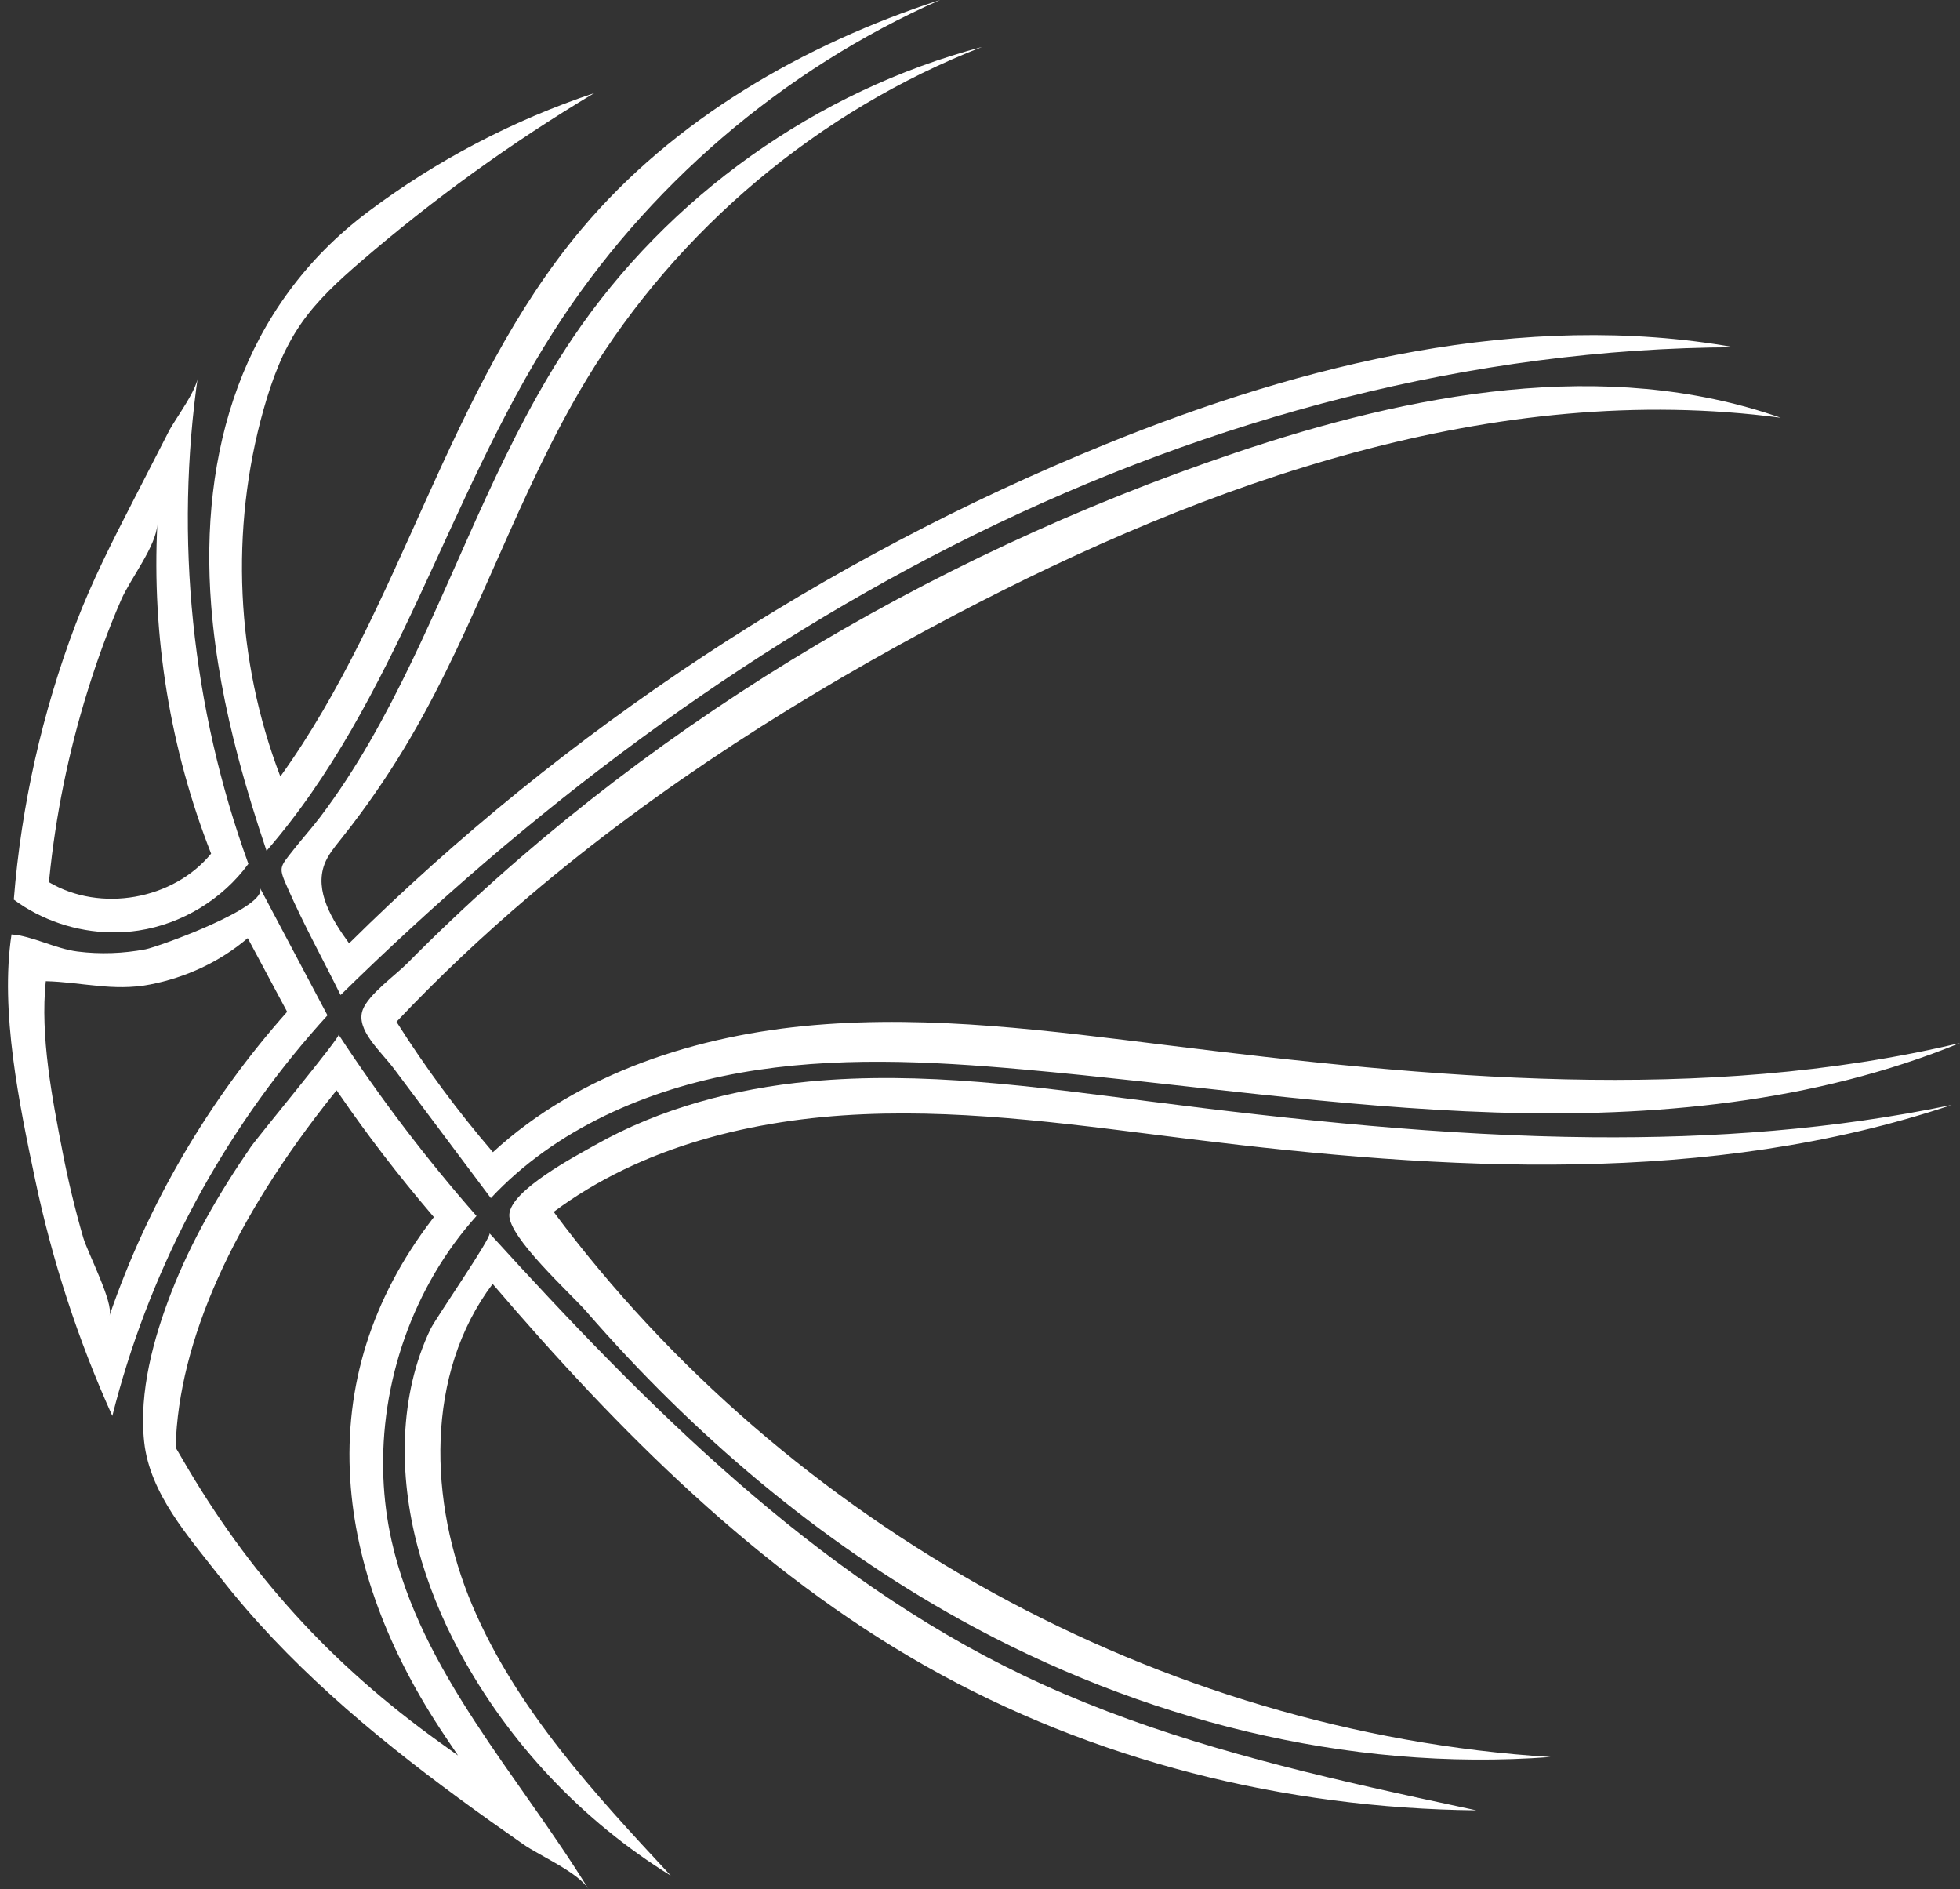
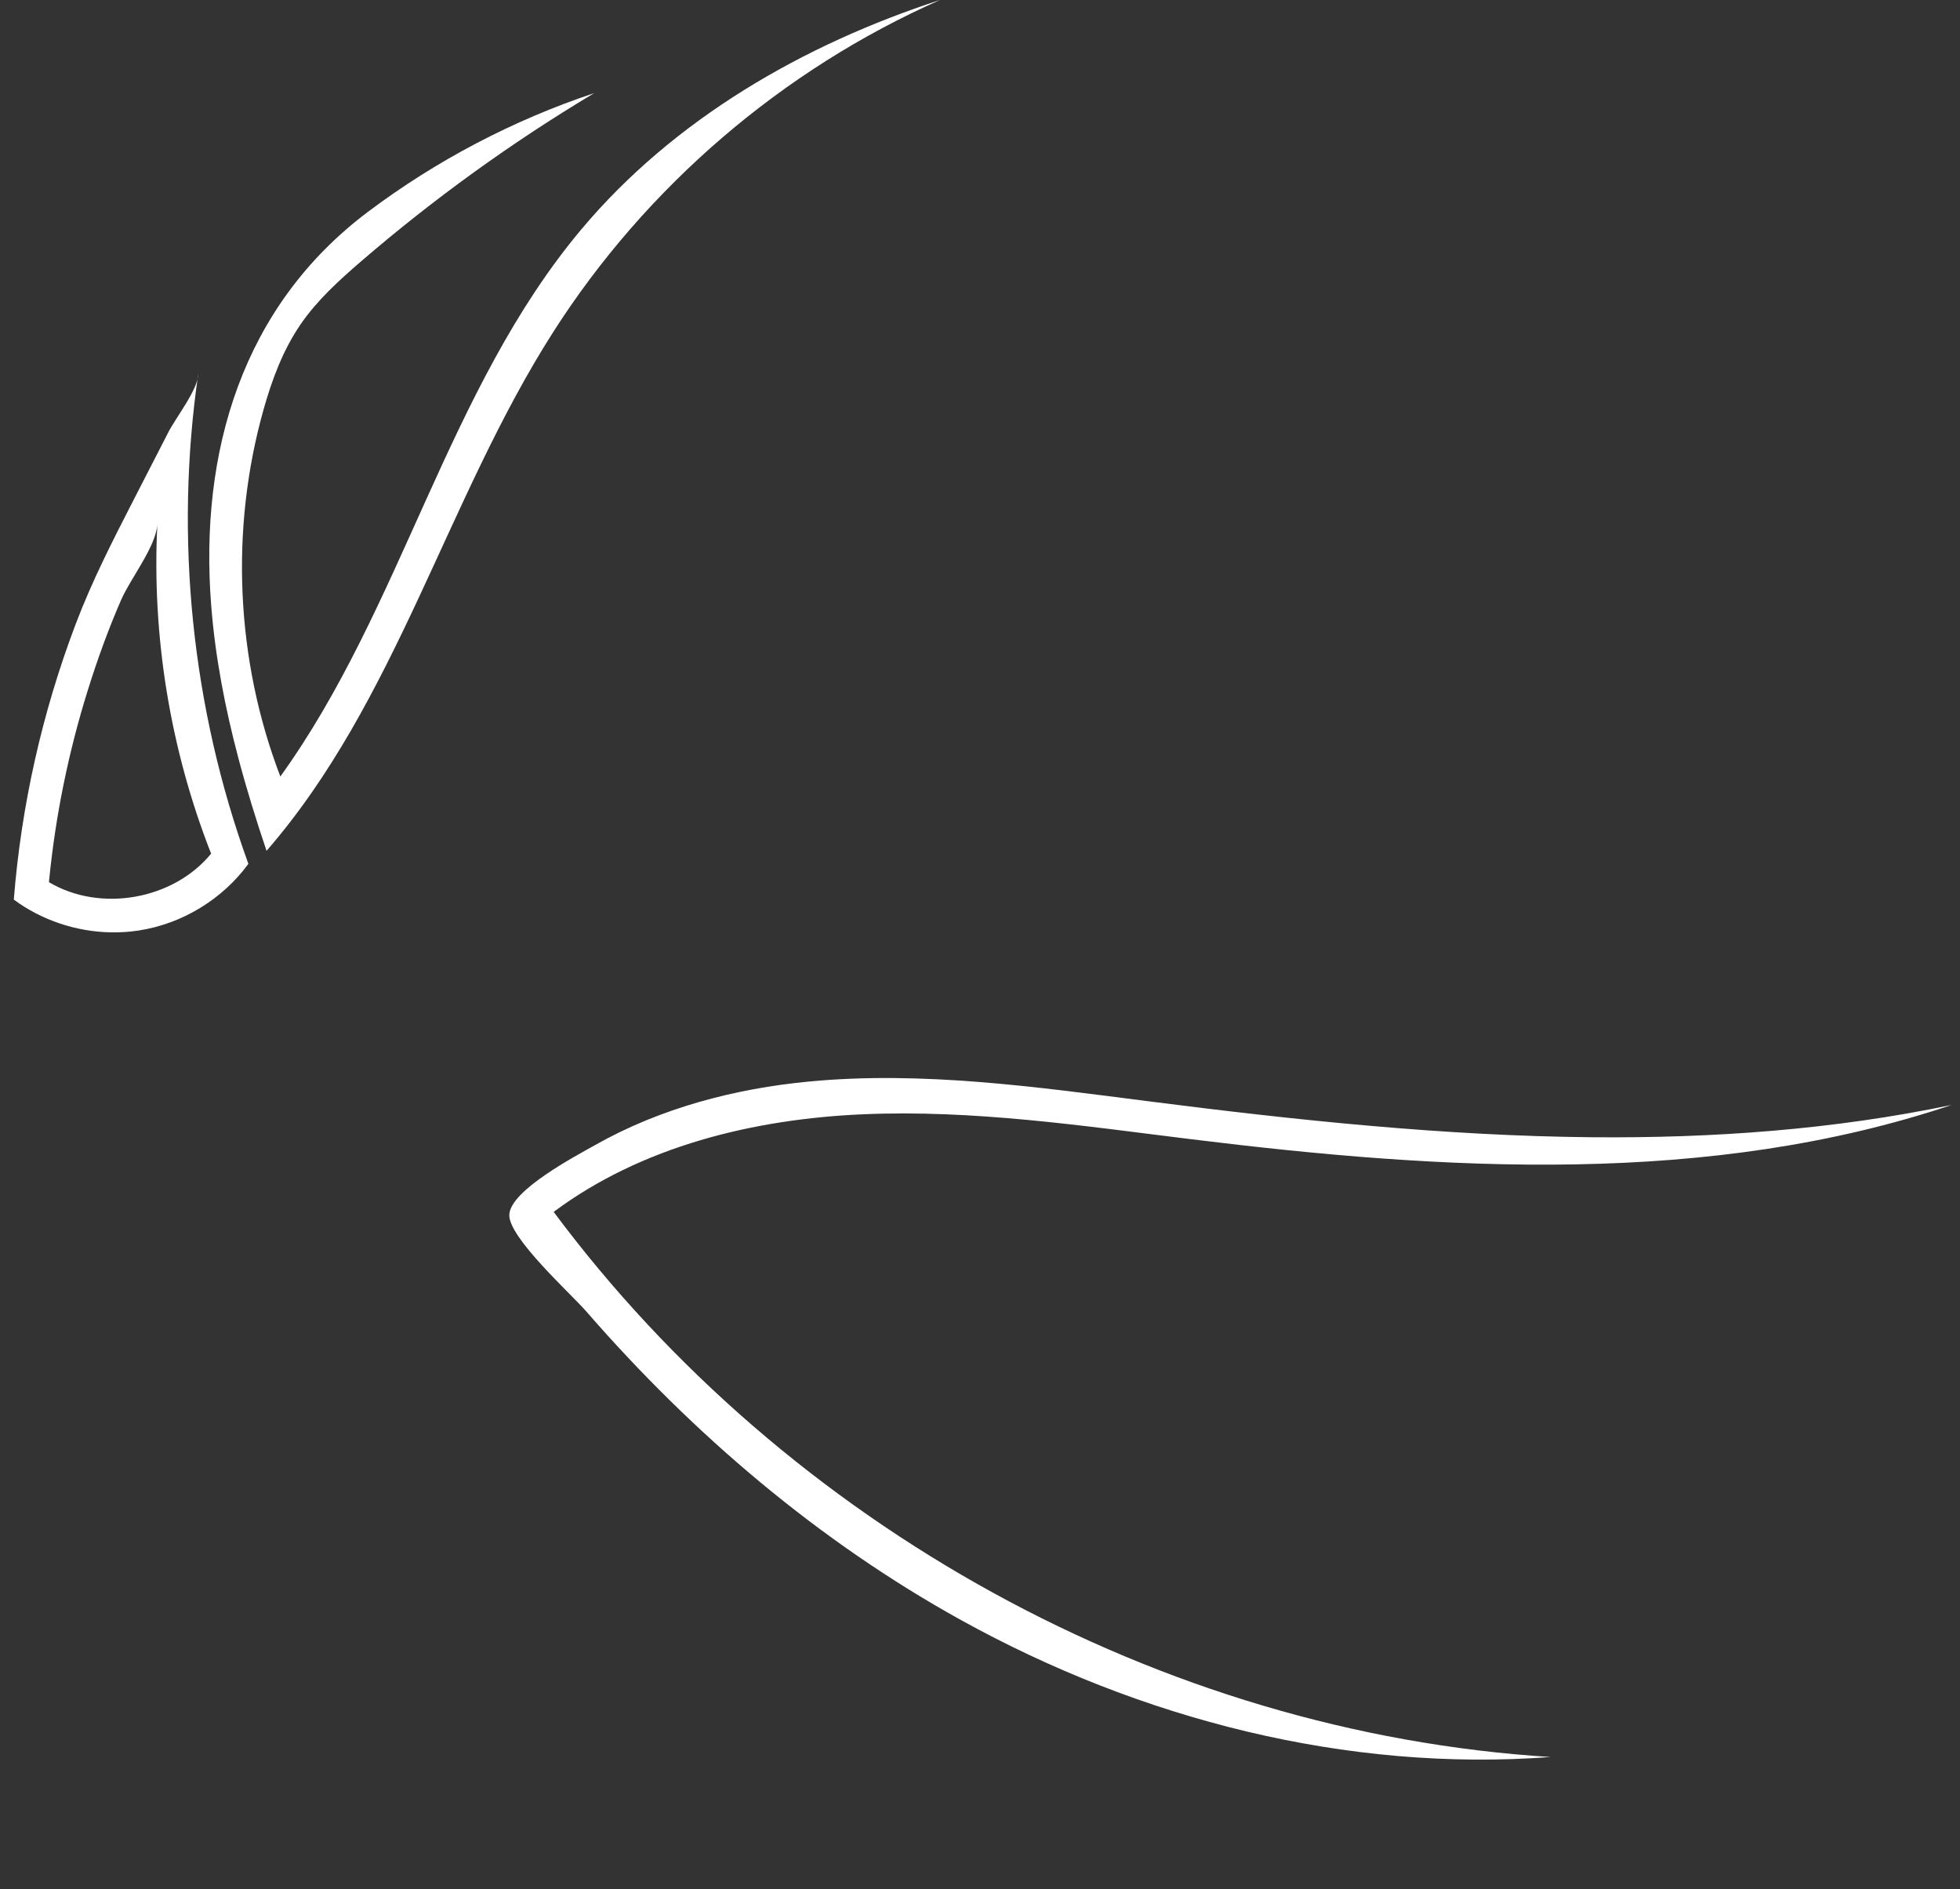
<svg xmlns="http://www.w3.org/2000/svg" fill="#000000" height="1064.5" preserveAspectRatio="xMidYMid meet" version="1" viewBox="45.5 67.8 1104.5 1064.5" width="1104.5" zoomAndPan="magnify">
  <rect x="45.5" y="67.8" width="1104.5" height="1064.5" fill="#333333" stroke="none" />
  <g fill="#ffffff" id="change1_1">
-     <path d="M261.536,900.217c-2.092-53.342,16.73-107.549,52.469-147.328c-28.253-32.163-54.232-66.322-77.68-102.138 c0.951,1.453-45.305,57.194-49.528,63.327c-17.643,25.622-33.48,52.805-44.754,81.869c-10.039,25.88-18.296,56.059-15.311,84.111 c3.131,29.418,25.28,53.809,42.775,76.308c18.668,24.007,39.857,45.964,62.375,66.368c22.827,20.683,47.06,39.763,71.859,58.013 c12.073,8.884,24.297,17.561,36.59,26.137c9.399,6.557,30.976,15.791,36.869,25.362c-39.667-64.42-94.473-122.512-111.032-196.331 C263.535,924.175,262.006,912.218,261.536,900.217z M293.412,1049.564c-61.593-44.175-107.784-95.053-145.4-160.173l-3.534-6.022 l0.021-0.648c1.677-59.226,32.376-127.786,88.779-198.274l1.901-2.378l1.722,2.511c15.632,22.781,33.098,45.511,51.91,67.558 l1.182,1.386l-1.102,1.448c-33.866,44.388-49.35,93.652-46.021,146.424c3.016,47.803,21.091,96.613,53.725,145.078l7.001,10.395 L293.412,1049.564z" />
-     <path d="M220.314,650.831c3.189-3.702,6.43-7.359,9.723-10.969c-12.715-23.994-25.429-47.989-38.144-71.983 c5.702,10.76-57.434,33.461-64.373,34.776c-12.584,2.385-25.558,2.861-38.271,1.263c-12.656-1.591-25.464-8.794-37.263-9.638 c-6.529,43.318,4.38,95.585,13.303,138.034c9.629,45.811,24.209,90.586,43.511,133.236 C128.654,786.627,167.205,712.486,220.314,650.831z M107.196,809.048c2.469-7.181-12.391-35.661-14.775-43.885 c-4.585-15.818-8.453-31.844-11.592-48.011c-5.904-30.41-12.763-65.543-9.529-96.529c19.818,0.453,37.972,5.866,58.618,1.894 c20.202-3.887,39.498-12.788,55.183-26.156c7.403,13.836,14.805,27.673,22.208,41.509 C163.079,687.575,128.833,746.129,107.196,809.048z" />
    <path d="M179.804,494.843c4.665,17.624,10.075,35.072,15.894,52.333c73.231-84.279,101.482-198.244,161.576-292.342 c52.293-81.882,129.169-147.84,218.048-187.08c-77.079,25.068-150.106,67.182-202.217,129.262 c-75.613,90.077-100.872,212.853-169.621,308.272c-25.09-65.498-28.474-139.106-9.498-206.629 c4.765-16.957,10.995-33.726,20.983-48.235c9.267-13.462,21.49-24.588,33.87-35.256c41.007-35.337,85.065-67.131,131.524-94.913 c-45.719,15.25-88.95,37.929-127.484,66.876c-70.836,53.214-95.132,135.276-88.371,221.776 C166.781,437.973,172.338,466.634,179.804,494.843z" />
    <path d="M108.162,593.108c5.152,0.085,10.309-0.252,15.407-1.03c24.493-3.735,47.289-17.575,61.904-37.582 c-31.9-87.791-41.706-183.513-28.27-275.948c0,8.513-12.67,24.672-16.654,32.431c-6.561,12.776-13.121,25.552-19.682,38.327 c-11.902,23.176-23.546,45.897-32.783,70.278c-18.831,49.706-30.605,102.084-34.807,155.072 C69.046,586.33,88.559,592.783,108.162,593.108z M73.246,563.155c3.58-35.912,10.827-71.454,21.556-105.911 c5.45-17.503,11.698-34.845,19.049-51.645c5.238-11.972,19.683-29.971,20.322-42.595c-3.206,63.131,7.197,126.919,30.294,185.76 c-21.365,26.044-62.414,33.267-91.386,16.08C73.134,564.281,73.19,563.718,73.246,563.155z" />
-     <path d="M243.604,532.916c12.064-15.776,23.155-32.296,33.188-49.436c38.012-64.935,60.515-138.1,99.559-202.419 c51.177-84.304,130.704-151.053,222.605-186.836c-93.252,24.681-176.867,84.138-230.799,164.117 c-38.123,56.534-61.236,121.168-90.68,182.255c-14.731,30.563-31.072,60.549-51.627,87.636 c-4.736,6.241-9.996,12.034-14.824,18.185c-8.266,10.529-8.734,9.733-3.119,22.431c8.931,20.198,19.71,39.776,29.517,59.567 c105.68-103.657,225.091-194.361,357.93-259.684s279.485-104.79,427.516-105.281c-119.298-21.078-242.196,9.035-354.416,54.674 c-158.687,64.538-304.444,160.689-426.228,281.169c-9.576-13.177-19.638-29.446-13.836-44.666c1.912-5.015,5.39-9.246,8.742-13.437 C239.32,538.456,241.477,535.697,243.604,532.916z" />
-     <path d="M818.165,1074.829c-67.26-15.264-133.908-33.323-195.946-63.06 C504.041,955.123,409.552,859.57,321.331,762.658c1.639,1.817-30.278,47.824-33.216,53.928c-8.99,18.674-13.448,39.404-14.37,60.04 c-1.891,42.301,10.73,84.786,30.701,121.76c27.795,51.46,69.288,95.439,119.046,126.177 c-43.16-46.365-87.166-94.012-111.875-152.338c-24.709-58.326-26.64-130.47,11.492-181.05 c70.893,82.852,149.16,161.571,244.037,215.318c94.034,53.269,202.246,80.182,310.314,81.281 C857.709,1083.55,837.911,1079.31,818.165,1074.829z" />
    <path d="M942.824,708.543c-83.487-0.732-167.411-9.694-250.286-20.284c-63.383-8.099-127.333-17.144-190.947-11.122 c-42.014,3.977-84.036,15.034-120.922,35.915c-10.776,6.1-47.623,25.415-48.167,39.159c-0.507,12.809,34.789,44.59,43.26,54.336 c60.153,69.207,131.035,129.654,211.439,174.109c100.855,55.763,217.153,85.704,332.074,77.075 c-219.846-13.733-430.245-130.433-561.771-307.13C407.158,713.623,470.147,698.256,532,695.6 c61.853-2.655,123.516,6.488,184.959,14.077c143.076,17.672,291.658,26.503,428.342-19.327 C1078.636,704.267,1010.875,709.139,942.824,708.543z" />
-     <path d="M344.137,572.352c72.827-61.812,154.488-113.429,239.193-157.95 c143.552-75.451,304.837-132.579,465.602-111.247c-98.909-34.668-208.614-13.608-307.903,19.958 c-174.33,58.935-336.429,156.45-466.079,287.486c-6.634,6.705-21.69,17.345-25.018,26.087 c-4.26,11.189,10.167,23.373,17.657,33.373c18.172,24.26,36.344,48.52,54.516,72.781c36.447-39.001,88.069-61.323,140.63-70.637 s106.479-6.584,159.647-1.832c88.594,7.918,176.777,21.367,265.679,24.203s179.65-5.37,261.941-39.129 c-145.792,34.579-298.314,19.609-447.019,1.224c-65.777-8.132-132.081-16.912-198.125-11.348s-132.812,26.79-181.596,71.654 c-19.866-23.128-38.044-47.707-54.339-73.476C292.657,618.356,317.82,594.688,344.137,572.352z" />
  </g>
</svg>